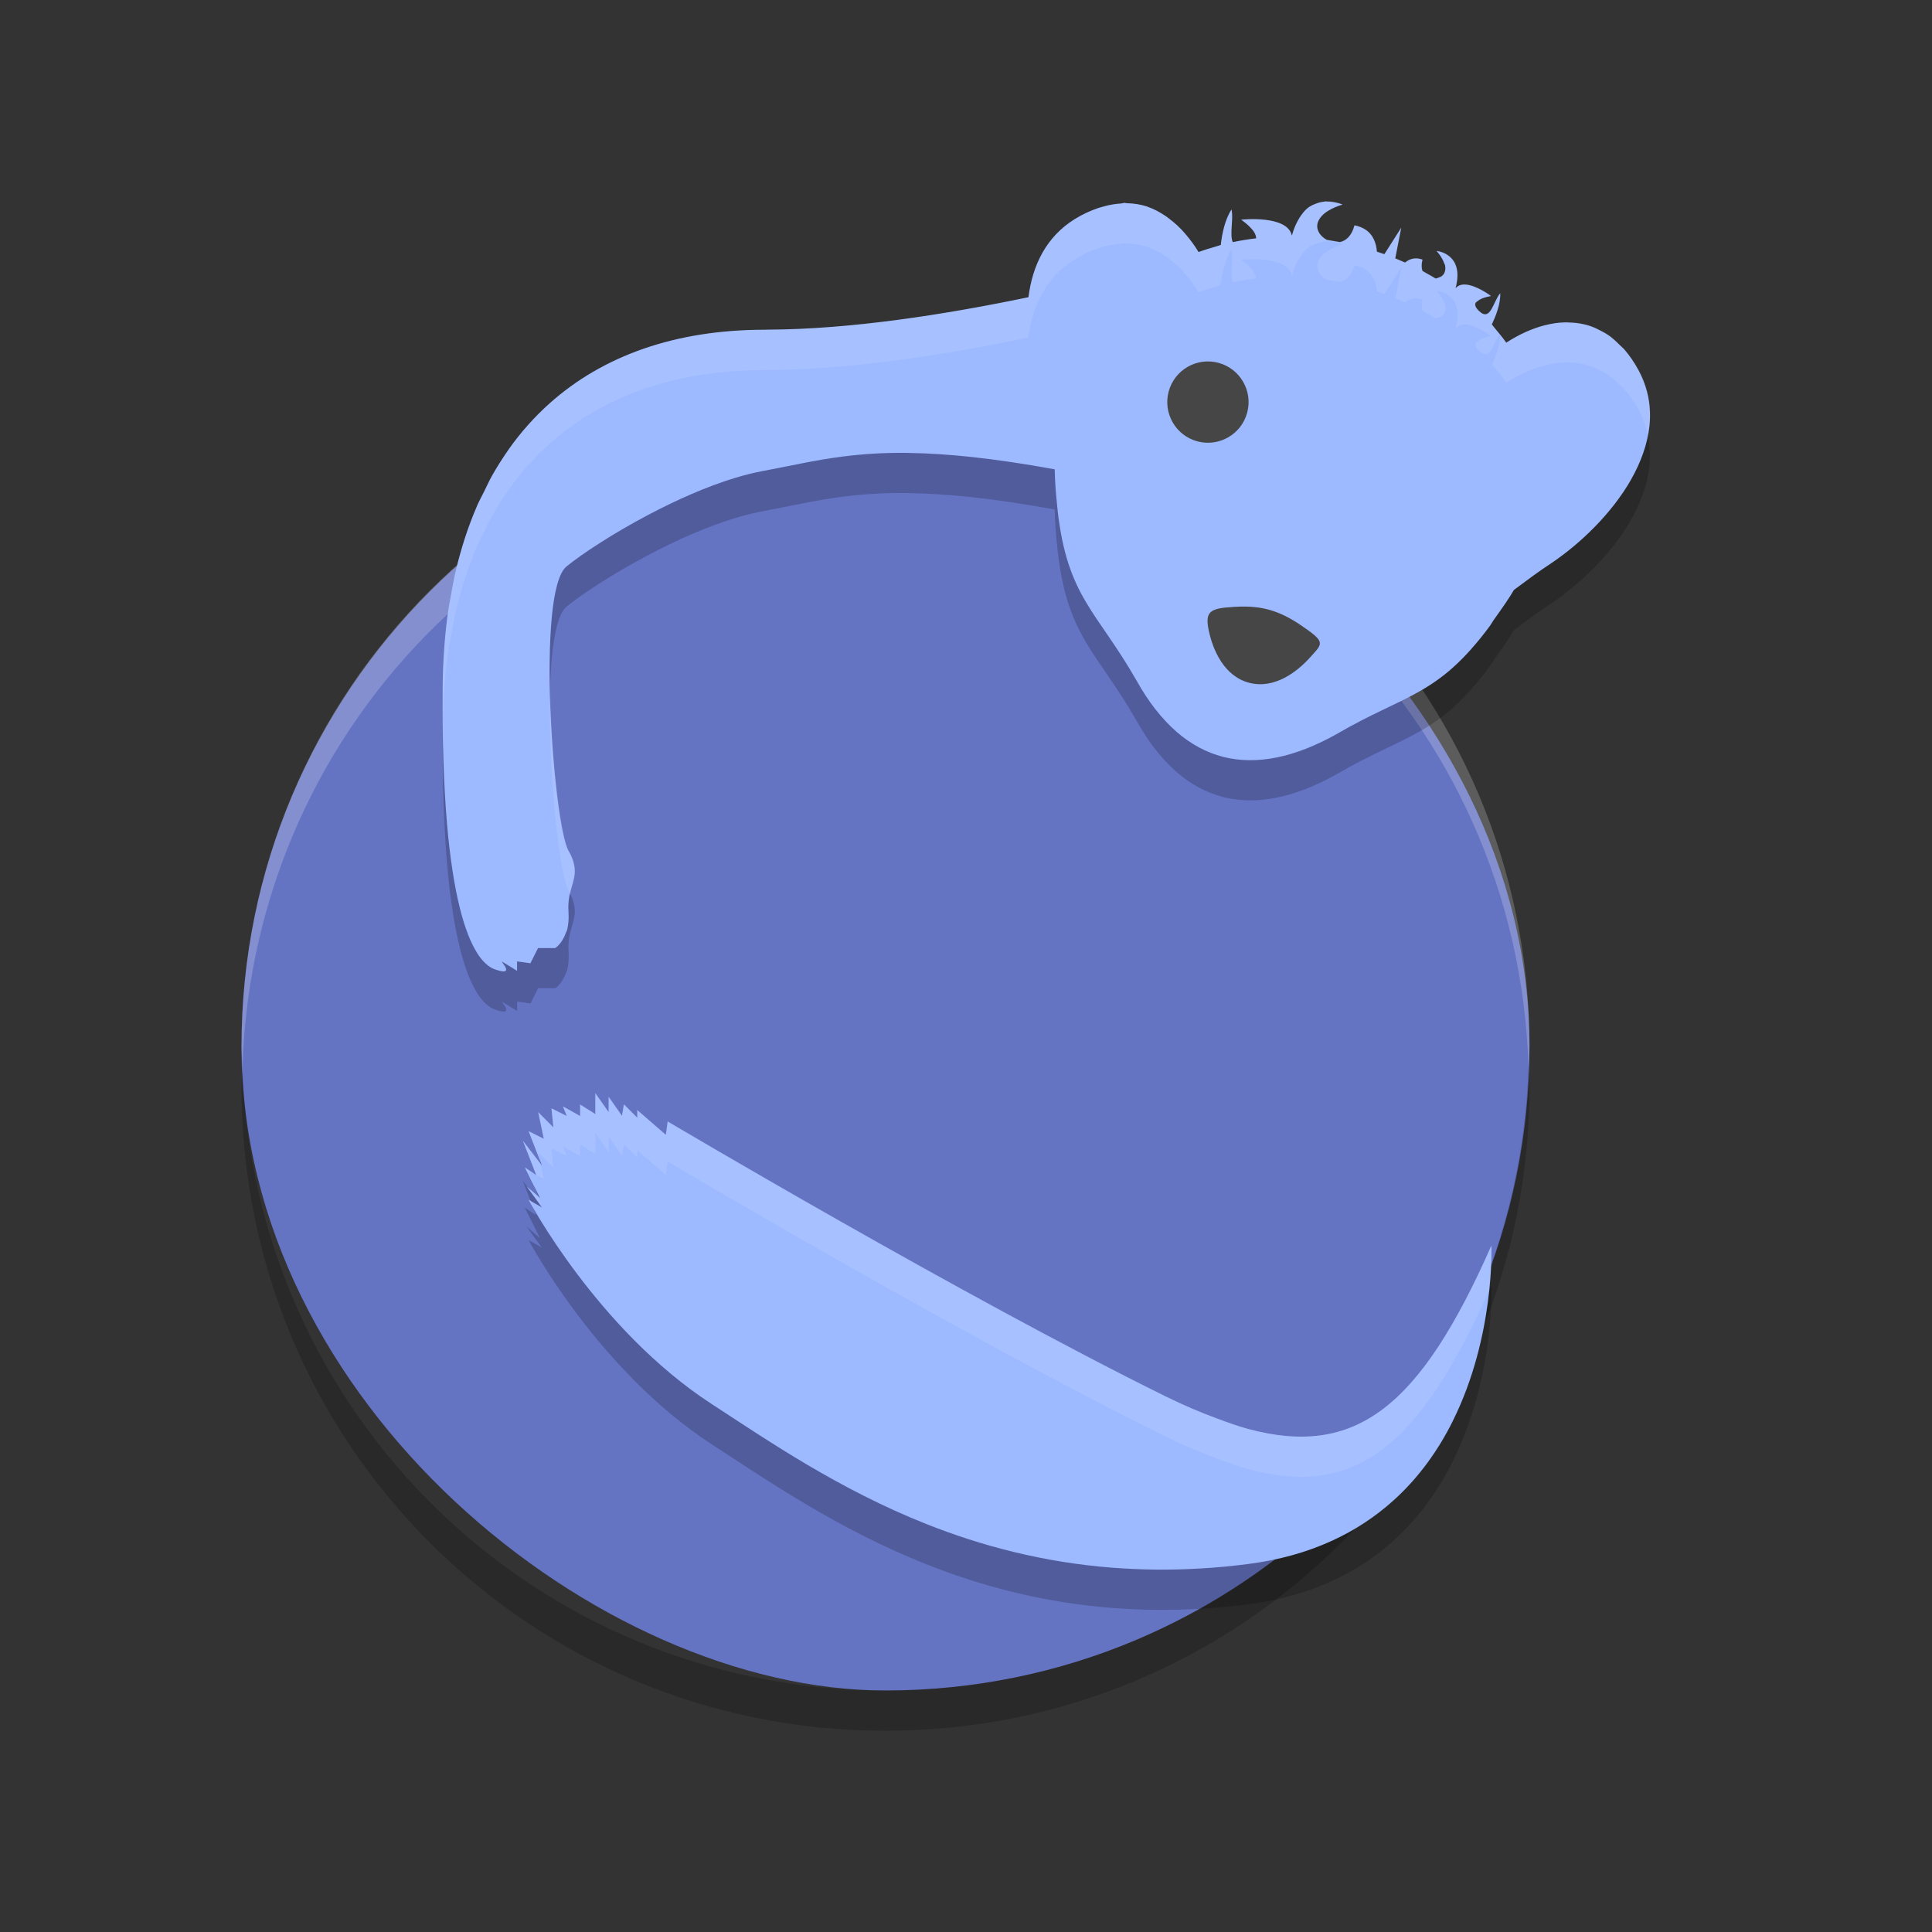
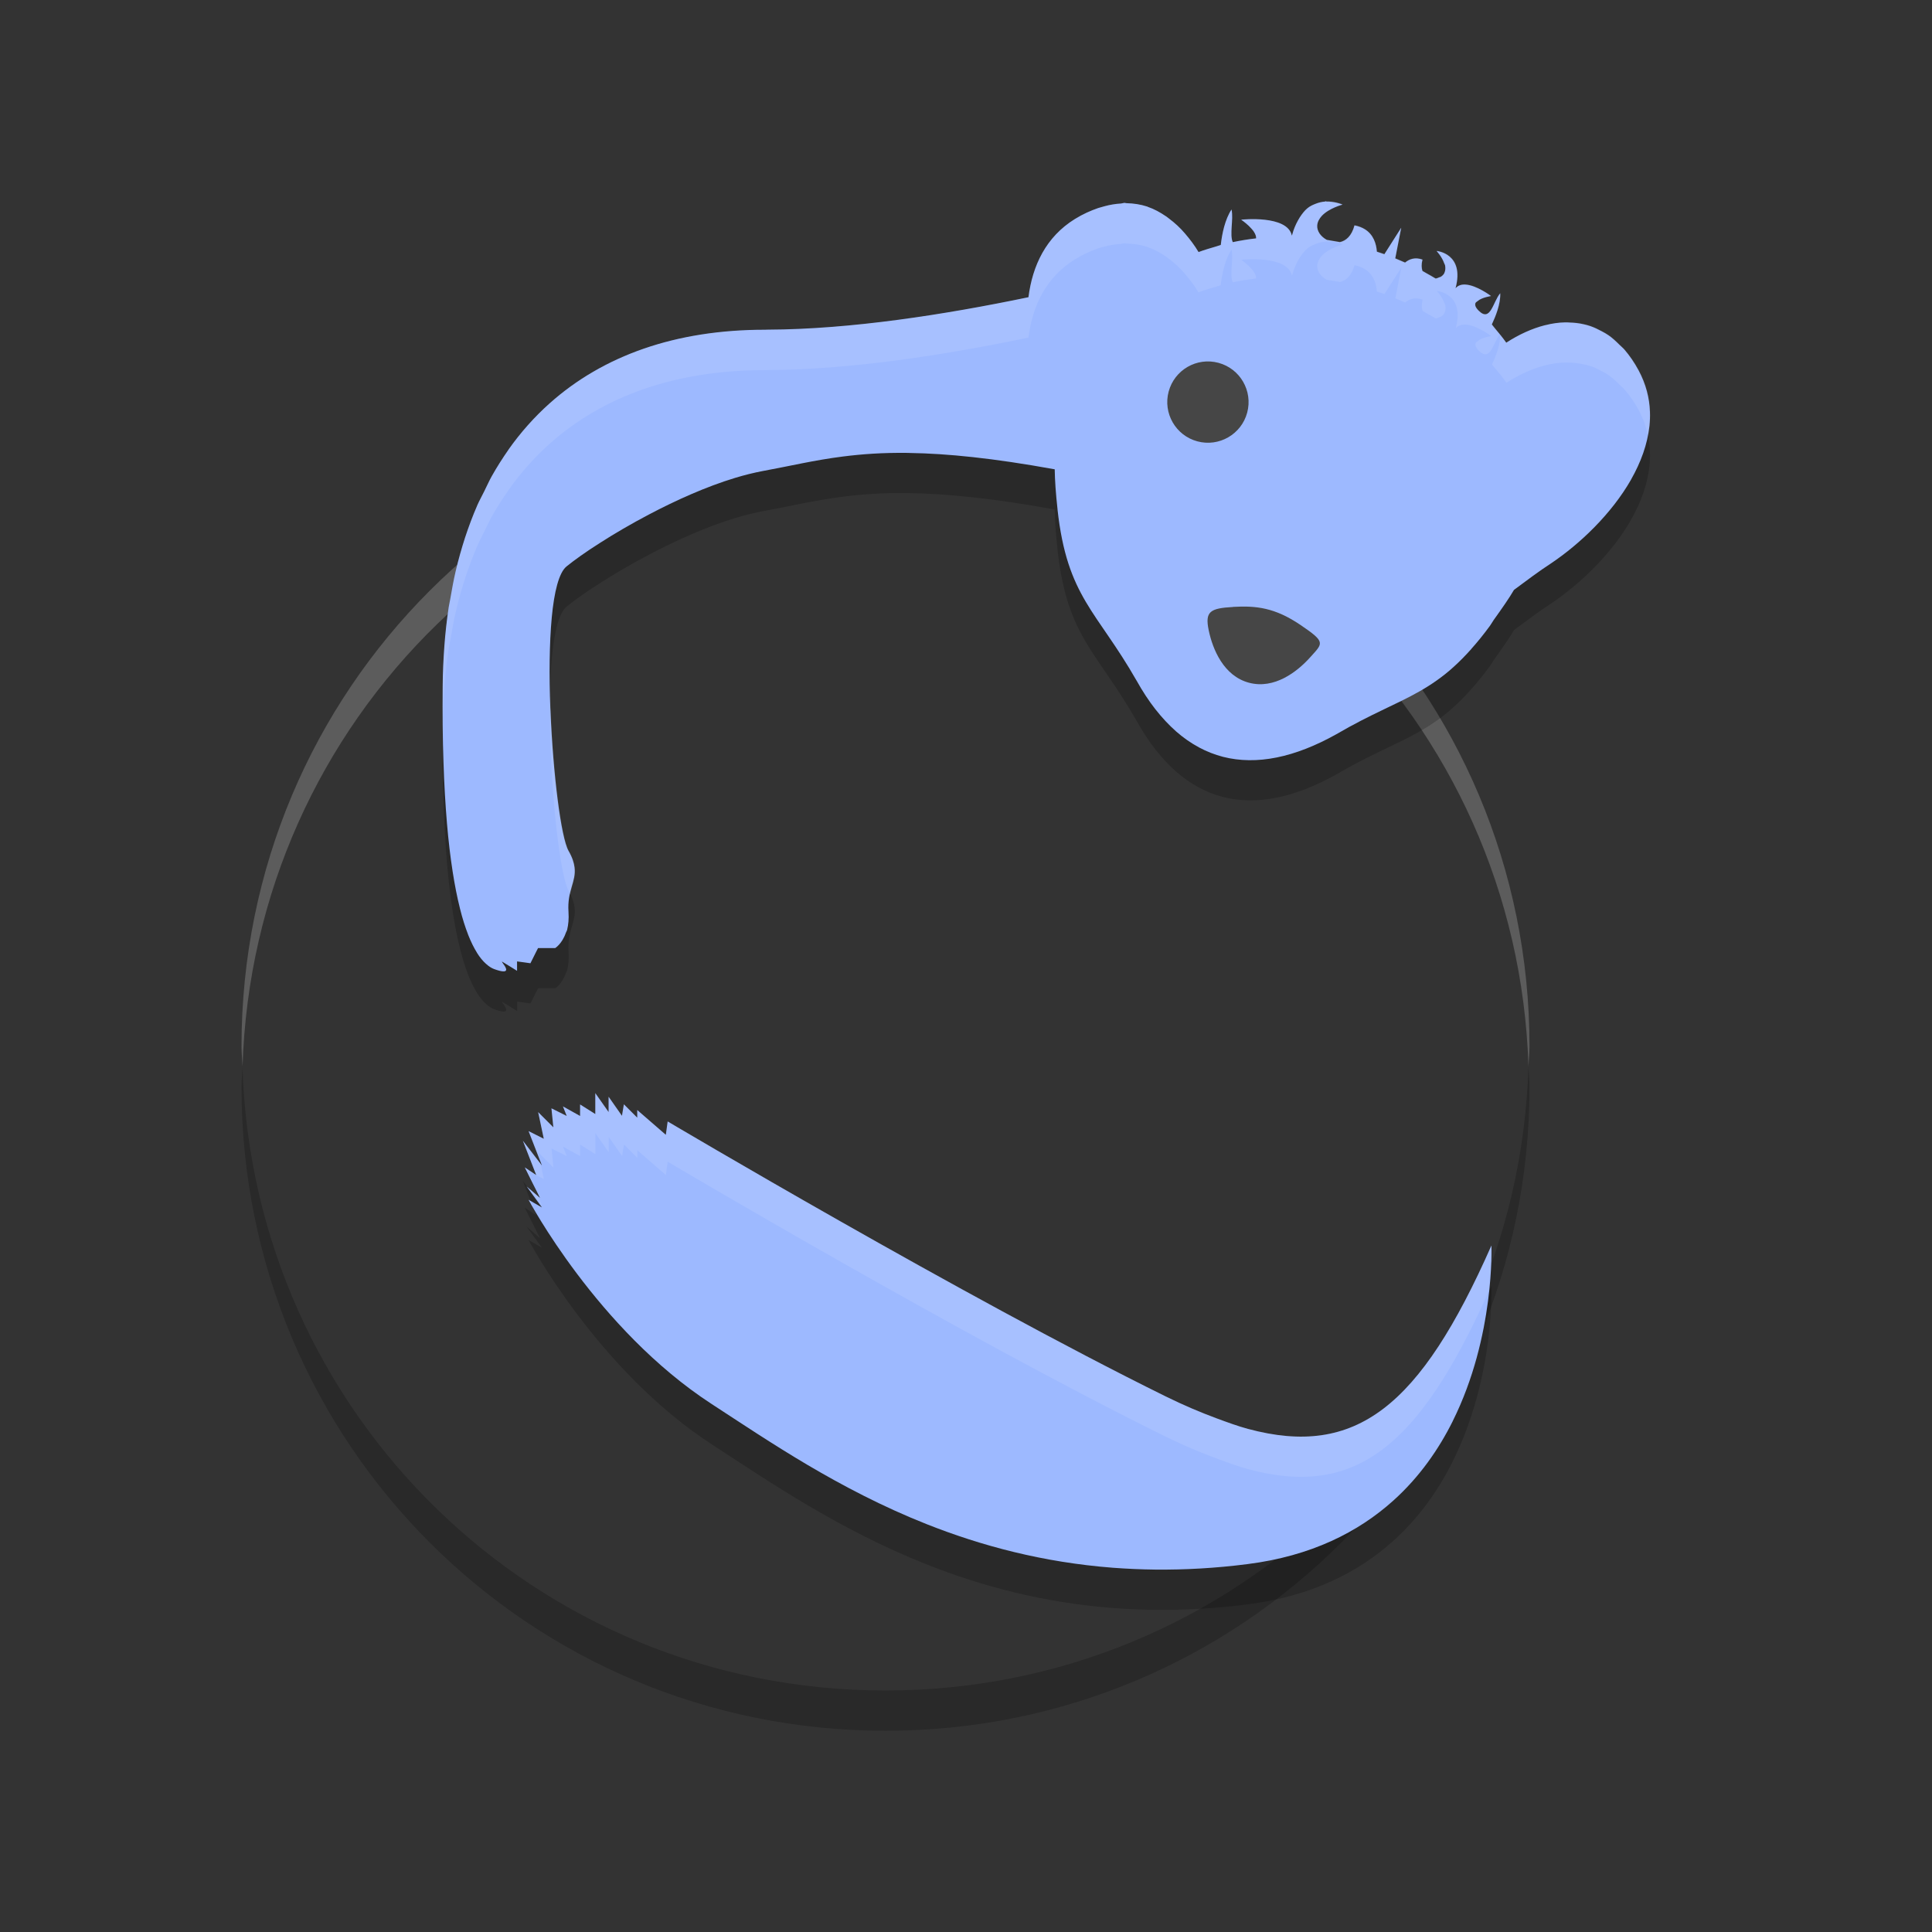
<svg xmlns="http://www.w3.org/2000/svg" height="24" width="24" version="1">
  <rect width="100%" height="100%" fill="#333333" stroke="none" />
  <g transform="translate(1,1)">
-     <rect transform="matrix(0,-1,-1,0,0,0)" rx="8" ry="8" height="16" width="16" y="-18" x="-20" fill="#6573c3" />
    <path opacity=".2" d="m2.013 12.25c-0.003 0.084-0.013 0.166-0.013 0.25 0 4.432 3.568 8 8 8s8-3.568 8-8c0-0.085-0.01-0.166-0.013-0.25-0.133 4.314-3.64 7.75-7.988 7.75-4.348 0-7.855-3.436-7.987-7.75z" />
    <path opacity=".2" fill="#fff" d="m10 4c-4.432 0-8 3.568-8 8 0 0.084 0.01 0.166 0.013 0.25 0.132-4.314 3.64-7.75 7.987-7.75s7.855 3.436 7.987 7.75c0.003-0.084 0.013-0.166 0.013-0.25 0-4.432-3.568-8-8-8z" />
    <path opacity=".2" fill-rule="evenodd" d="m15.474 2c-0.005 0-0.011 0.003-0.016 0.004-0.038 0.003-0.078 0.012-0.119 0.029-0.033 0.013-0.067 0.028-0.099 0.055-0.034 0.028-0.065 0.068-0.095 0.114-0.008 0.012-0.015 0.024-0.022 0.038-0.027 0.049-0.052 0.105-0.071 0.176-0.001 0.004-0.003 0.006-0.004 0.011-0.055-0.261-0.628-0.198-0.628-0.198s0.001 0.001 0.001 0.001c-0 0-0.002 0-0.002 0s0.048 0.032 0.095 0.077c0.023 0.023 0.047 0.048 0.064 0.074 0 0-0 0.001 0 0.001 0.017 0.026 0.027 0.053 0.026 0.078v0.001c-0.098 0.011-0.195 0.027-0.29 0.047-0.021-0.046-0.018-0.116-0.014-0.189 0.005-0.074 0.012-0.151-0.001-0.215-0 0.001-0.001 0.001-0.001 0.002-0-0.001 0-0.002 0-0.003-0.041 0.062-0.069 0.136-0.091 0.213-0.021 0.077-0.034 0.156-0.042 0.227-0.019 0.005-0.037 0.013-0.056 0.018-0.074 0.022-0.149 0.043-0.22 0.07-0.051-0.086-0.108-0.16-0.168-0.23-0.061-0.072-0.129-0.133-0.199-0.186-0.013-0.01-0.025-0.02-0.039-0.029-0.072-0.049-0.146-0.09-0.226-0.117-0.002-0.001-0.004-0.003-0.007-0.004-0.001-0-0.001 0-0.002 0-0.08-0.026-0.165-0.039-0.253-0.041-0.009-0-0.016-0.004-0.025-0.004-0.014 0-0.03 0.007-0.044 0.008-0.068 0.004-0.138 0.015-0.209 0.035-0.025 0.007-0.049 0.013-0.074 0.021-0.095 0.033-0.191 0.075-0.291 0.137-0.358 0.222-0.526 0.577-0.576 0.971-1.038 0.216-2.207 0.399-3.238 0.403-0.012 0-0.024 0.001-0.036 0.001-1.111 0-2.011 0.322-2.675 0.915-0.189 0.169-0.359 0.36-0.509 0.572-0 0 0 0.001 0 0.001-0.074 0.106-0.145 0.217-0.21 0.333-0.033 0.059-0.061 0.123-0.092 0.185-0.029 0.06-0.062 0.117-0.089 0.179-0 0 0 0.001 0 0.001-0.055 0.126-0.104 0.257-0.148 0.393-0.044 0.136-0.084 0.277-0.118 0.422-0.026 0.112-0.047 0.228-0.067 0.344-0.006 0.036-0.015 0.07-0.02 0.106-0 0 0 0.001 0 0.001-0.023 0.154-0.041 0.313-0.053 0.476-0 0.001 0 0.001 0 0.002-0.012 0.163-0.02 0.33-0.021 0.501-0.003 0.344 0 0.655 0.01 0.936 0 0.001-0 0.001 0 0.002 0.009 0.281 0.024 0.532 0.043 0.757 0 0-0 0.001 0 0.001 0.019 0.225 0.043 0.423 0.07 0.597 0 0-0 0.001 0 0.001 0.027 0.174 0.057 0.325 0.09 0.456 0 0-0 0.001 0 0.001 0.032 0.13 0.067 0.239 0.103 0.331 0 0-0 0.001 0 0.001 0.036 0.091 0.073 0.165 0.11 0.224 0 0-0 0.001 0 0.001 0.037 0.059 0.074 0.103 0.11 0.135 0.036 0.033 0.07 0.055 0.103 0.067 0.211 0.077 0.148-0.019 0.114-0.064-0.008-0.01-0.018-0.029-0.018-0.03l0.094 0.057 0.095 0.059v-0.117l0.089 0.012 0.077 0.011 0.072-0.144 0.023-0.045h0.213s0.084-0.051 0.132-0.189c0.005-0.015 0.013-0.023 0.017-0.041 0-0-0-0.001 0-0.001 0.014-0.059 0.022-0.131 0.016-0.219-0.018-0.267 0.097-0.374 0.075-0.551-0.007-0.059-0.028-0.125-0.075-0.207-0.093-0.164-0.193-0.95-0.224-1.741-0-0.012-0.002-0.023-0.002-0.035-0.015-0.401-0.012-0.801 0.018-1.121 0-0-0-0.001 0-0.001 0.03-0.319 0.089-0.557 0.183-0.634 0.095-0.077 0.238-0.18 0.415-0.292 0.176-0.113 0.385-0.236 0.61-0.354 0.337-0.178 0.712-0.346 1.068-0.454 0.119-0.036 0.235-0.065 0.347-0.086 0.338-0.062 0.639-0.135 0.993-0.18 0.236-0.03 0.496-0.049 0.805-0.045 0 0 0.001-0 0.001 0 0.007 0 0.016 0.001 0.023 0.001 0.462 0.007 1.032 0.063 1.802 0.203 0.002 0.136 0.013 0.298 0.035 0.497 0 0.001-0 0.002 0 0.003 0 0-0 0.001 0 0.001 0.06 0.543 0.182 0.858 0.351 1.145 0.169 0.287 0.384 0.546 0.629 0.976 0 0 0.001 0 0.001 0.001 0.074 0.133 0.152 0.252 0.234 0.357 0 0 0.001 0.001 0.001 0.001 0.082 0.105 0.169 0.197 0.258 0.276 0.09 0.079 0.184 0.144 0.281 0.196 0 0 0.001 0.001 0.001 0.001 0.097 0.052 0.197 0.091 0.301 0.118 0.417 0.106 0.89 0.008 1.408-0.282 0.427-0.25 0.743-0.367 1.032-0.532 0.072-0.041 0.143-0.085 0.213-0.135 0.071-0.05 0.141-0.105 0.212-0.17 0.071-0.064 0.143-0.137 0.218-0.221 0-0-0-0.001 0-0.001 0.075-0.084 0.153-0.179 0.233-0.289 0.021-0.029 0.026-0.043 0.045-0.07 0.101-0.141 0.191-0.269 0.252-0.374 0.156-0.116 0.313-0.234 0.461-0.33 0.359-0.241 0.752-0.616 0.994-1.041 0-0-0-0.001 0-0.001 0.121-0.213 0.204-0.438 0.228-0.667 0-0-0-0.001 0-0.001 0.006-0.057 0.008-0.114 0.006-0.171-0-0 0-0.001 0-0.001-0.006-0.172-0.05-0.344-0.14-0.513-0.054-0.101-0.113-0.185-0.176-0.259-0.02-0.023-0.042-0.04-0.063-0.061-0.044-0.044-0.089-0.085-0.136-0.118-0.027-0.019-0.055-0.034-0.083-0.049-0.046-0.025-0.093-0.047-0.141-0.064-0.029-0.01-0.058-0.018-0.087-0.024-0.055-0.013-0.112-0.019-0.17-0.021-0.02-0.001-0.04-0.003-0.061-0.002-0.079 0.002-0.159 0.013-0.24 0.034-0.002 0.001-0.004 0-0.006 0.001-0 0-0.001-0-0.001 0-0.16 0.041-0.322 0.114-0.481 0.217-0.001-0.001-0.002-0.003-0.003-0.004-0.044-0.062-0.092-0.121-0.142-0.18-0.012-0.014-0.022-0.03-0.035-0.043 0-0-0-0.001 0-0.001 0.023-0.048 0.05-0.111 0.071-0.18 0.021-0.069 0.036-0.142 0.033-0.208-0.092 0.109-0.119 0.366-0.269 0.215-0.019-0.019-0.031-0.036-0.037-0.051-0.006-0.015-0.006-0.029-0.002-0.041 0.004-0.011 0.018-0.017 0.028-0.026 0.052-0.046 0.166-0.062 0.166-0.062s-0.001-0.001-0.001-0.001-0.178-0.135-0.319-0.142c-0.024-0.001-0.046 0.001-0.067 0.009-0.02 0.007-0.039 0.019-0.054 0.037 0.058-0.217-0.001-0.332-0.074-0.394-0.072-0.061-0.16-0.069-0.16-0.069s-0 0.001 0 0.001c0-1e-7 0.066 0.07 0.094 0.152 0.003 0.009 0.009 0.016 0.011 0.025 0 0-0 0.001 0 0.001 0.006 0.031 0.005 0.062-0.008 0.092-0 0 0 0.001 0 0.001-0.009 0.02-0.025 0.036-0.044 0.048-0.006 0.004-0.015 0.005-0.022 0.008-0.014 0.006-0.028 0.013-0.044 0.014-0.039-0.024-0.079-0.046-0.12-0.069-0.015-0.008-0.029-0.017-0.043-0.025-0.012-0.035-0.015-0.082 0-0.139 0-0.001-0-0.001 0-0.002-0.093-0.033-0.164-0.007-0.216 0.037-0.041-0.018-0.081-0.036-0.122-0.052l0.033-0.169 0.041-0.21-0.001 0.002v-0.002l-0.208 0.327c-0.031-0.011-0.062-0.022-0.093-0.032-0.007-0.1-0.043-0.212-0.148-0.278-0.036-0.022-0.079-0.04-0.131-0.049-0.035 0.133-0.106 0.192-0.181 0.208-0.028-0.005-0.055-0.009-0.082-0.013-0.027-0.005-0.054-0.01-0.081-0.013-0.037-0.02-0.068-0.047-0.09-0.079-0.021-0.032-0.032-0.067-0.029-0.102 0.004-0.045 0.027-0.084 0.057-0.117 0.091-0.097 0.258-0.14 0.258-0.14s-0.029-0.013-0.075-0.024c-0.035-0.008-0.079-0.015-0.128-0.013zm-9.079 11.078v0.261l-0.189-0.119v0.143l-0.213-0.119 0.047 0.119-0.19-0.095 0.024 0.236-0.189-0.189 0.07 0.331-0.189-0.095 0.166 0.427-0.237-0.308 0.166 0.427-0.142-0.095 0.189 0.379-0.166-0.143 0.19 0.261-0.166-0.095s0.852 1.612 2.273 2.536c0.355 0.231 0.75 0.496 1.193 0.758 0.443 0.261 0.933 0.519 1.478 0.735 0.681 0.27 1.447 0.475 2.314 0.542 0.174 0.013 0.351 0.021 0.532 0.023 0.363 0.003 0.742-0.017 1.139-0.068 0.397-0.05 0.742-0.15 1.042-0.286 0.3-0.136 0.554-0.308 0.771-0.503 0.325-0.292 0.564-0.637 0.739-0.988v-0.001c0.526-1.056 0.48-2.18 0.48-2.18-0.885 2.003-1.681 2.64-3.025 2.278-0.123-0.033-0.254-0.081-0.387-0.13-0.202-0.075-0.411-0.163-0.638-0.275-2.529-1.247-6.183-3.414-6.183-3.414l-0.023 0.166-0.355-0.308v0.095l-0.166-0.166-0.024 0.143-0.166-0.237v0.19l-0.166-0.236z" />
    <path fill-rule="evenodd" fill="#9db9ff" d="m15.474 1.5c-0.005 0-0.011 0.003-0.016 0.004-0.038 0.003-0.078 0.012-0.119 0.029-0.033 0.013-0.067 0.028-0.099 0.055-0.034 0.028-0.065 0.068-0.095 0.114-0.008 0.012-0.015 0.024-0.022 0.038-0.027 0.049-0.052 0.105-0.071 0.176-0.001 0.004-0.003 0.006-0.004 0.011-0.055-0.261-0.628-0.198-0.628-0.198s0.001 0.001 0.001 0.001c-0 0-0.002 0-0.002 0s0.048 0.032 0.095 0.077c0.023 0.023 0.047 0.048 0.064 0.074 0 0-0 0.001 0 0.001 0.017 0.026 0.027 0.053 0.026 0.078v0.001c-0.098 0.011-0.195 0.027-0.29 0.047-0.021-0.046-0.018-0.116-0.014-0.189 0.005-0.074 0.012-0.151-0.001-0.215-0 0.001-0.001 0.001-0.001 0.002-0-0.001 0-0.002 0-0.003-0.041 0.062-0.069 0.136-0.091 0.213-0.021 0.077-0.034 0.156-0.042 0.227-0.019 0.005-0.037 0.013-0.056 0.018-0.074 0.022-0.149 0.043-0.22 0.07-0.051-0.085-0.108-0.16-0.168-0.23-0.061-0.072-0.128-0.133-0.199-0.186-0.013-0.01-0.025-0.02-0.039-0.029-0.072-0.049-0.146-0.09-0.226-0.117-0.002-0.001-0.004-0.003-0.007-0.004-0.001-0-0.001 0-0.002 0-0.08-0.026-0.165-0.039-0.253-0.041-0.009-0-0.016-0.004-0.025-0.004-0.014 0-0.03 0.007-0.044 0.008-0.068 0.004-0.138 0.015-0.209 0.035-0.025 0.007-0.049 0.013-0.074 0.021-0.095 0.033-0.191 0.075-0.291 0.137-0.358 0.222-0.526 0.577-0.576 0.971-1.038 0.216-2.207 0.399-3.238 0.403-0.012 0-0.024 0.001-0.036 0.001-1.111 0-2.011 0.322-2.675 0.915-0.189 0.169-0.359 0.36-0.509 0.572-0 0 0 0.001 0 0.001-0.074 0.106-0.145 0.217-0.21 0.333-0.033 0.059-0.061 0.123-0.092 0.185-0.029 0.06-0.062 0.117-0.089 0.179-0 0 0 0.001 0 0.001-0.055 0.126-0.104 0.257-0.149 0.393-0.044 0.136-0.084 0.277-0.118 0.422-0.026 0.112-0.047 0.228-0.067 0.345-0.006 0.036-0.015 0.07-0.02 0.106-0 0 0 0.001 0 0.001-0.023 0.154-0.041 0.313-0.053 0.476-0 0.001 0 0.001 0 0.002-0.012 0.163-0.02 0.33-0.021 0.501-0.003 0.344 0 0.655 0.01 0.936 0 0.001-0 0.001 0 0.002 0.009 0.281 0.024 0.532 0.043 0.757 0 0-0 0.001 0 0.001 0.019 0.225 0.043 0.423 0.07 0.597 0 0-0 0.001 0 0.001 0.027 0.174 0.057 0.325 0.09 0.456 0 0-0 0.001 0 0.001 0.032 0.13 0.067 0.239 0.103 0.331 0 0-0 0.001 0 0.001 0.036 0.091 0.073 0.165 0.11 0.224 0 0-0 0.001 0 0.001 0.037 0.059 0.074 0.103 0.11 0.135 0.036 0.033 0.07 0.055 0.103 0.067 0.211 0.077 0.148-0.019 0.114-0.064-0.008-0.01-0.018-0.029-0.018-0.03l0.094 0.057 0.095 0.059v-0.117l0.089 0.012 0.077 0.011 0.072-0.144 0.023-0.045h0.213s0.084-0.051 0.132-0.189c0.005-0.015 0.013-0.023 0.017-0.041 0-0-0-0.001 0-0.001 0.014-0.058 0.022-0.13 0.016-0.219-0.018-0.267 0.097-0.373 0.075-0.551-0.007-0.059-0.028-0.125-0.075-0.207-0.093-0.164-0.192-0.95-0.224-1.741-0.001-0.012-0.002-0.023-0.002-0.035-0.015-0.401-0.012-0.801 0.018-1.121 0-0-0-0.001 0-0.001 0.03-0.319 0.089-0.557 0.183-0.634 0.095-0.077 0.238-0.18 0.415-0.292 0.176-0.113 0.385-0.236 0.61-0.354 0.338-0.178 0.712-0.346 1.068-0.454 0.119-0.036 0.235-0.065 0.347-0.086 0.338-0.062 0.639-0.135 0.994-0.18 0.236-0.03 0.496-0.049 0.805-0.045 0 0 0.001-0 0.001 0 0.007 0 0.016 0.001 0.023 0.001 0.462 0.007 1.032 0.063 1.802 0.203 0.002 0.136 0.013 0.298 0.035 0.497 0 0.001-0 0.002 0 0.003 0 0-0 0.001 0 0.001 0.06 0.543 0.182 0.858 0.351 1.145 0.169 0.287 0.384 0.546 0.629 0.976 0 0 0.001 0 0.001 0.001 0.074 0.133 0.152 0.252 0.234 0.357 0 0 0.001 0.001 0.001 0.001 0.082 0.105 0.169 0.197 0.258 0.276 0.09 0.079 0.184 0.144 0.281 0.196 0 0 0.001 0.001 0.001 0.001 0.097 0.052 0.197 0.091 0.301 0.118 0.417 0.106 0.89 0.008 1.408-0.282 0.427-0.25 0.743-0.367 1.032-0.532 0.072-0.041 0.143-0.085 0.213-0.135 0.071-0.05 0.141-0.105 0.212-0.17 0.071-0.064 0.143-0.137 0.218-0.221 0-0-0-0.001 0-0.001 0.075-0.084 0.153-0.179 0.233-0.289 0.021-0.029 0.026-0.043 0.045-0.07 0.101-0.141 0.191-0.269 0.252-0.374 0.156-0.116 0.313-0.234 0.461-0.33 0.359-0.241 0.752-0.616 0.994-1.041 0-0-0-0.001 0-0.001 0.121-0.213 0.204-0.438 0.228-0.667 0-0-0-0.001 0-0.001 0.006-0.057 0.008-0.114 0.006-0.171-0-0 0-0.001 0-0.001-0.006-0.172-0.05-0.344-0.14-0.513-0.054-0.101-0.113-0.185-0.176-0.259-0.02-0.023-0.042-0.04-0.063-0.061-0.044-0.044-0.088-0.085-0.136-0.118-0.027-0.019-0.055-0.034-0.083-0.049-0.046-0.025-0.092-0.047-0.14-0.064-0.029-0.01-0.058-0.018-0.087-0.024-0.056-0.013-0.112-0.019-0.17-0.021-0.021-0.001-0.041-0.003-0.062-0.002-0.079 0.002-0.159 0.013-0.24 0.034-0.002 0.001-0.004 0-0.006 0.001-0 0-0.001-0-0.001 0-0.16 0.041-0.322 0.114-0.481 0.217l-0.003-0.004c-0.044-0.062-0.092-0.121-0.142-0.179-0.012-0.014-0.022-0.029-0.034-0.043 0-0-0-0.001 0-0.001 0.022-0.048 0.05-0.111 0.071-0.179 0.021-0.069 0.036-0.142 0.033-0.208-0.092 0.109-0.12 0.366-0.269 0.215-0.019-0.019-0.031-0.036-0.037-0.051-0.006-0.015-0.006-0.029-0.002-0.041 0.004-0.011 0.018-0.018 0.028-0.026 0.052-0.046 0.166-0.062 0.166-0.062s-0.001-0.001-0.001-0.001-0.178-0.135-0.319-0.142c-0.024-0.001-0.046 0.001-0.067 0.009-0.02 0.007-0.039 0.019-0.054 0.037 0.058-0.217-0.001-0.332-0.074-0.394-0.073-0.062-0.161-0.069-0.161-0.069s-0 0.001 0 0.001c0-1e-7 0.066 0.07 0.094 0.152 0.003 0.009 0.009 0.016 0.011 0.025 0 0-0 0.001 0 0.001 0.006 0.031 0.005 0.062-0.008 0.092-0 0 0 0.001 0 0.001-0.009 0.02-0.025 0.036-0.044 0.048-0.006 0.004-0.015 0.005-0.022 0.008-0.014 0.006-0.028 0.013-0.044 0.014-0.039-0.024-0.079-0.046-0.12-0.069-0.015-0.008-0.029-0.017-0.043-0.025-0.012-0.035-0.015-0.082 0-0.139 0-0.001-0-0.001 0-0.002-0.092-0.033-0.163-0.007-0.216 0.037-0.04-0.018-0.081-0.035-0.122-0.052l0.033-0.169 0.041-0.21-0.001 0.002v-0.002l-0.208 0.327c-0.03-0.01-0.061-0.021-0.093-0.031-0.007-0.1-0.043-0.212-0.148-0.278-0.035-0.022-0.078-0.039-0.13-0.049-0.035 0.132-0.106 0.192-0.181 0.208-0.027-0.005-0.055-0.009-0.082-0.014-0.027-0.005-0.054-0.01-0.081-0.014-0.037-0.02-0.068-0.047-0.09-0.079-0.021-0.032-0.032-0.067-0.029-0.102 0.004-0.045 0.027-0.084 0.057-0.117 0.091-0.097 0.258-0.14 0.258-0.14s-0.029-0.013-0.075-0.024c-0.035-0.008-0.079-0.015-0.128-0.014zm-9.079 11.078v0.261l-0.189-0.119v0.143l-0.213-0.119 0.047 0.119-0.19-0.095 0.024 0.236-0.189-0.189 0.07 0.331-0.189-0.095 0.166 0.427-0.237-0.308 0.166 0.427-0.142-0.095 0.189 0.379-0.166-0.143 0.19 0.261-0.166-0.095s0.852 1.612 2.273 2.536c0.355 0.231 0.75 0.496 1.193 0.758 0.443 0.261 0.933 0.519 1.478 0.735 0.681 0.27 1.447 0.475 2.314 0.542 0.174 0.013 0.351 0.021 0.532 0.023 0.363 0.003 0.742-0.017 1.139-0.068 0.397-0.05 0.742-0.15 1.042-0.286 0.3-0.136 0.554-0.308 0.771-0.503 0.325-0.292 0.564-0.637 0.739-0.988v-0.001c0.526-1.056 0.48-2.18 0.48-2.18-0.885 2.003-1.681 2.64-3.025 2.278-0.123-0.033-0.254-0.081-0.387-0.13-0.202-0.075-0.411-0.163-0.638-0.275-2.529-1.247-6.183-3.414-6.183-3.414l-0.023 0.166-0.355-0.308v0.095l-0.166-0.166-0.024 0.143-0.166-0.237v0.19l-0.166-0.236z" />
    <circle transform="rotate(15)" cy=".234" cx="14.562" r=".505" fill="#464646" />
    <circle cy=".43" cx="-17.715" transform="matrix(-.966 -.259 -.259 .966 0 0)" fill="#464646" />
    <path fill-rule="evenodd" fill="#464646" d="m14.318 6.54c-0.285 0.016-0.352 0.055-0.303 0.29 0.049 0.235 0.185 0.567 0.5 0.651 0.315 0.084 0.598-0.135 0.759-0.314 0.16-0.179 0.202-0.186-0.118-0.403-0.32-0.217-0.553-0.241-0.838-0.225z" />
    <path opacity=".1" d="m15.474 1.5c-0.005 0-0.011 0.004-0.017 0.004-0.038 0.003-0.078 0.013-0.119 0.029-0.033 0.013-0.066 0.028-0.099 0.055-0.034 0.028-0.065 0.068-0.095 0.114-0.008 0.012-0.015 0.024-0.022 0.037-0.027 0.049-0.052 0.105-0.071 0.176-0.001 0.004-0.003 0.006-0.004 0.011-0.054-0.261-0.627-0.198-0.627-0.198l0.001 0.001h-0.002s0.048 0.033 0.095 0.078c0.023 0.023 0.046 0.048 0.063 0.074v0.001c0.017 0.026 0.028 0.053 0.026 0.078v0.001c-0.098 0.011-0.194 0.026-0.29 0.047-0.021-0.046-0.018-0.116-0.013-0.189 0.005-0.074 0.012-0.151-0.001-0.215-0 0.001-0.001 0.001-0.001 0.002-0-0.001 0-0.002 0-0.003-0.041 0.062-0.07 0.136-0.091 0.213s-0.035 0.157-0.043 0.228c-0.019 0.005-0.037 0.012-0.056 0.018-0.074 0.022-0.149 0.044-0.22 0.071-0.051-0.086-0.108-0.161-0.169-0.231-0.061-0.072-0.128-0.133-0.198-0.186-0.013-0.01-0.026-0.02-0.039-0.029-0.072-0.049-0.146-0.09-0.226-0.117-0.002-0.001-0.004-0.003-0.007-0.004-0.001-0-0.001 0-0.002 0-0.08-0.026-0.165-0.038-0.253-0.04-0.009-0-0.016-0.004-0.024-0.004-0.014 0-0.031 0.007-0.045 0.008-0.068 0.004-0.137 0.015-0.209 0.034-0.025 0.007-0.049 0.013-0.074 0.021-0.095 0.033-0.191 0.076-0.291 0.138-0.358 0.222-0.526 0.577-0.576 0.971-1.038 0.216-2.207 0.399-3.238 0.403-0.012 0-0.024 0.001-0.035 0.001-1.111 0-2.011 0.322-2.675 0.915-0.189 0.169-0.359 0.36-0.509 0.572v0.001c-0.075 0.106-0.146 0.217-0.211 0.333-0.033 0.059-0.061 0.123-0.092 0.185-0.029 0.06-0.061 0.117-0.088 0.18v0.001c-0.055 0.126-0.104 0.257-0.148 0.393-0.044 0.136-0.084 0.277-0.118 0.422-0.026 0.112-0.046 0.228-0.066 0.345-0.006 0.036-0.015 0.07-0.021 0.106v0.001c-0.023 0.154-0.04 0.313-0.053 0.476-0 0.001 0 0.001 0 0.002-0.012 0.163-0.02 0.33-0.021 0.501-0.001 0.148 0.003 0.267 0.004 0.402 0.003-0.136 0.008-0.272 0.018-0.403 0-0.001-0-0.001 0-0.002 0.012-0.163 0.029-0.321 0.053-0.476v-0.001c0.005-0.036 0.015-0.07 0.021-0.106 0.02-0.117 0.04-0.233 0.066-0.345 0.034-0.145 0.074-0.286 0.118-0.422s0.094-0.267 0.148-0.393v-0.001c0.027-0.062 0.058-0.12 0.088-0.18 0.03-0.062 0.059-0.125 0.092-0.185 0.065-0.116 0.136-0.227 0.211-0.333v-0.001c0.15-0.212 0.319-0.403 0.509-0.572 0.663-0.593 1.564-0.915 2.675-0.915 0.012 0 0.024-0.001 0.035-0.001 1.031-0.004 2.2-0.187 3.238-0.403 0.05-0.394 0.218-0.749 0.576-0.971 0.1-0.062 0.196-0.105 0.291-0.138 0.025-0.009 0.049-0.015 0.074-0.021 0.072-0.02 0.141-0.03 0.209-0.034 0.014-0.001 0.031-0.008 0.045-0.008 0.009-0 0.016 0.004 0.024 0.004 0.088 0.002 0.173 0.014 0.253 0.04 0.001 0 0.001-0 0.002 0 0.002 0.001 0.004 0.003 0.007 0.004 0.08 0.027 0.154 0.068 0.226 0.117 0.013 0.009 0.026 0.019 0.039 0.029 0.07 0.053 0.137 0.114 0.198 0.186 0.06 0.07 0.117 0.145 0.168 0.23 0.071-0.028 0.146-0.05 0.22-0.071 0.019-0.006 0.037-0.012 0.056-0.018 0.008-0.071 0.022-0.151 0.043-0.228s0.05-0.151 0.091-0.213c0 0.001-0 0.002 0 0.003 0-0.001 0.001-0.001 0.001-0.002 0.013 0.064 0.006 0.141 0.001 0.215-0.005 0.074-0.007 0.143 0.014 0.189 0.096-0.02 0.192-0.036 0.29-0.047v-0.001c0.001-0.025-0.009-0.052-0.026-0.078v-0.001c-0.017-0.026-0.04-0.052-0.063-0.074-0.047-0.045-0.095-0.078-0.095-0.078h0.002l-0.001-0.001s0.573-0.063 0.628 0.198c0.001-0.004 0.003-0.007 0.004-0.011 0.02-0.07 0.044-0.127 0.071-0.176 0.007-0.013 0.015-0.025 0.022-0.037 0.03-0.046 0.061-0.086 0.095-0.114 0.032-0.027 0.065-0.041 0.099-0.055 0.041-0.016 0.081-0.027 0.119-0.029 0.005-0 0.011-0.004 0.017-0.004 0.049-0.002 0.093 0.005 0.128 0.014 0.046 0.011 0.075 0.024 0.075 0.024s-0.167 0.043-0.259 0.14c-0.03 0.033-0.052 0.072-0.057 0.117-0.003 0.035 0.008 0.071 0.029 0.103 0.022 0.032 0.052 0.059 0.089 0.079 0.027 0.004 0.054 0.008 0.081 0.013 0.027 0.004 0.055 0.008 0.082 0.014 0.075-0.016 0.146-0.076 0.182-0.208 0.052 0.01 0.095 0.027 0.13 0.049 0.106 0.066 0.141 0.178 0.148 0.278 0.031 0.01 0.063 0.02 0.094 0.031l0.209-0.327v0.002l0.001-0.002-0.042 0.211-0.032 0.169c0.041 0.017 0.082 0.034 0.122 0.052 0.052-0.044 0.123-0.069 0.216-0.036-0 0.001 0 0.001 0 0.002-0.015 0.057-0.012 0.104 0 0.139 0.015 0.008 0.029 0.017 0.044 0.025 0.04 0.022 0.08 0.045 0.119 0.068 0.016-0.002 0.031-0.009 0.045-0.015 0.007-0.003 0.015-0.004 0.021-0.008 0.019-0.012 0.036-0.028 0.045-0.048v-0.001c0.013-0.029 0.014-0.061 0.008-0.092v-0.001c-0.002-0.009-0.008-0.016-0.011-0.025-0.028-0.082-0.094-0.151-0.094-0.151v-0.001s0.088 0.008 0.161 0.069c0.073 0.061 0.132 0.177 0.074 0.394 0.015-0.017 0.034-0.029 0.054-0.036 0.02-0.007 0.043-0.01 0.066-0.009 0.141 0.007 0.319 0.142 0.319 0.142l0.001 0.001s-0.114 0.015-0.166 0.062c-0.01 0.009-0.024 0.015-0.027 0.026-0.004 0.012-0.004 0.025 0.002 0.04 0.006 0.015 0.017 0.033 0.036 0.052 0.145 0.147 0.177-0.091 0.263-0.204-0.021-0.026-0.041-0.053-0.062-0.079-0.012-0.014-0.023-0.029-0.035-0.043v-0.001c0.023-0.048 0.05-0.111 0.071-0.18 0.021-0.069 0.036-0.141 0.033-0.208-0.092 0.109-0.12 0.366-0.27 0.215-0.019-0.019-0.03-0.036-0.036-0.051-0.006-0.015-0.006-0.029-0.002-0.041 0.004-0.011 0.018-0.018 0.027-0.026 0.052-0.046 0.166-0.062 0.166-0.062l-0.001-0.001s-0.178-0.135-0.319-0.142c-0.024-0.001-0.046 0.002-0.066 0.009-0.02 0.007-0.038 0.019-0.054 0.036 0.058-0.217-0.001-0.332-0.074-0.394-0.073-0.061-0.161-0.069-0.161-0.069v0.001c0-1e-7 0.066 0.07 0.094 0.151 0.003 0.009 0.009 0.016 0.011 0.025v0.001c0.006 0.031 0.005 0.062-0.008 0.092v0.001c-0.009 0.02-0.026 0.035-0.045 0.048-0.006 0.004-0.014 0.005-0.021 0.008-0.014 0.006-0.029 0.013-0.045 0.015-0.038-0.024-0.078-0.046-0.118-0.068-0.015-0.008-0.03-0.018-0.044-0.025-0.012-0.035-0.015-0.081 0-0.139 0-0.001-0-0.001 0-0.002-0.093-0.033-0.164-0.008-0.216 0.036-0.041-0.018-0.081-0.035-0.122-0.052l0.032-0.169 0.042-0.211-0.001 0.002v-0.002l-0.209 0.327c-0.031-0.011-0.062-0.021-0.094-0.031-0.008-0.1-0.043-0.212-0.149-0.278-0.035-0.022-0.077-0.039-0.13-0.049-0.035 0.132-0.106 0.192-0.182 0.208-0.027-0.005-0.055-0.009-0.082-0.014-0.027-0.005-0.054-0.009-0.081-0.013-0.037-0.02-0.067-0.047-0.089-0.079-0.021-0.032-0.033-0.067-0.029-0.103 0.004-0.045 0.026-0.085 0.057-0.117 0.091-0.097 0.259-0.14 0.259-0.14s-0.029-0.013-0.075-0.024c-0.035-0.008-0.079-0.015-0.128-0.014zm2.968 1.503c-0.079 0.002-0.159 0.014-0.24 0.034-0.002 0.001-0.004 0-0.006 0.001h-0.001c-0.16 0.041-0.322 0.114-0.481 0.217l-0.003-0.004c-0.024-0.033-0.05-0.063-0.075-0.095 0 0.062-0.011 0.129-0.031 0.191-0.021 0.068-0.048 0.132-0.071 0.18v0.001c0.012 0.014 0.023 0.029 0.035 0.043 0.05 0.058 0.098 0.118 0.142 0.18 0.001 0.001 0.002 0.003 0.003 0.004 0.159-0.103 0.321-0.175 0.481-0.217h0.001c0.002-0.001 0.004-0 0.006-0.001 0.081-0.02 0.161-0.032 0.24-0.034 0.021-0.001 0.041 0.001 0.062 0.002 0.058 0.002 0.114 0.009 0.17 0.021 0.029 0.006 0.058 0.014 0.087 0.023 0.048 0.016 0.095 0.039 0.141 0.064 0.028 0.015 0.056 0.03 0.083 0.049 0.047 0.033 0.092 0.075 0.136 0.119 0.021 0.021 0.043 0.037 0.062 0.061 0.063 0.074 0.123 0.158 0.177 0.259 0.053 0.098 0.086 0.198 0.108 0.299 0.007-0.038 0.021-0.075 0.025-0.113v-0.001c0.006-0.057 0.008-0.114 0.006-0.171v-0.001c-0.006-0.172-0.049-0.345-0.139-0.513-0.054-0.101-0.114-0.185-0.177-0.259-0.02-0.023-0.042-0.04-0.062-0.061-0.044-0.044-0.089-0.086-0.136-0.119-0.027-0.019-0.055-0.033-0.083-0.049-0.046-0.025-0.093-0.047-0.141-0.064-0.029-0.01-0.057-0.018-0.087-0.024-0.055-0.013-0.112-0.02-0.17-0.021-0.02-0.001-0.04-0.003-0.061-0.002zm-12.606 4.595c-0.006 0.222-0.006 0.455 0.003 0.695 0 0.012 0.002 0.023 0.002 0.035 0.031 0.791 0.13 1.577 0.224 1.74 0.01 0.018 0.009 0.029 0.017 0.046 0.027-0.127 0.073-0.217 0.059-0.338-0.007-0.059-0.028-0.126-0.075-0.208-0.093-0.164-0.192-0.949-0.224-1.74-0.001-0.012-0.002-0.023-0.002-0.035-0.002-0.066-0.002-0.129-0.003-0.195zm0.56 4.98v0.26l-0.189-0.118v0.143l-0.213-0.119 0.047 0.118-0.189-0.095 0.023 0.237-0.189-0.189 0.07 0.331-0.189-0.094 0.139 0.357-0.02-0.094 0.189 0.189-0.023-0.237 0.189 0.095-0.047-0.118 0.213 0.118v-0.143l0.189 0.118v-0.26l0.166 0.237v-0.19l0.166 0.237 0.023-0.143 0.166 0.166v-0.095l0.355 0.308 0.022-0.166s3.653 2.167 6.183 3.414c0.227 0.112 0.437 0.199 0.639 0.274 0.133 0.049 0.264 0.098 0.387 0.131 1.327 0.358 2.12-0.265 2.992-2.21 0.034-0.33 0.032-0.567 0.032-0.567-0.885 2.003-1.681 2.639-3.024 2.277-0.123-0.033-0.254-0.081-0.387-0.131-0.202-0.075-0.412-0.162-0.639-0.274-2.529-1.248-6.182-3.414-6.182-3.414l-0.022 0.166-0.355-0.308v0.095l-0.166-0.166-0.023 0.143-0.166-0.237v0.19l-0.166-0.236zm-0.9 0.592 0.166 0.427-0.142-0.095 0.125 0.251-0.078-0.201 0.189 0.095-0.04-0.19-0.221-0.286zm0.061 0.58 0.176 0.229-0.045-0.115-0.131-0.114zm0.01 0.154s0.045 0.074 0.06 0.101l-0.034-0.086-0.025-0.015z" fill="#fff" fill-rule="evenodd" />
  </g>
</svg>